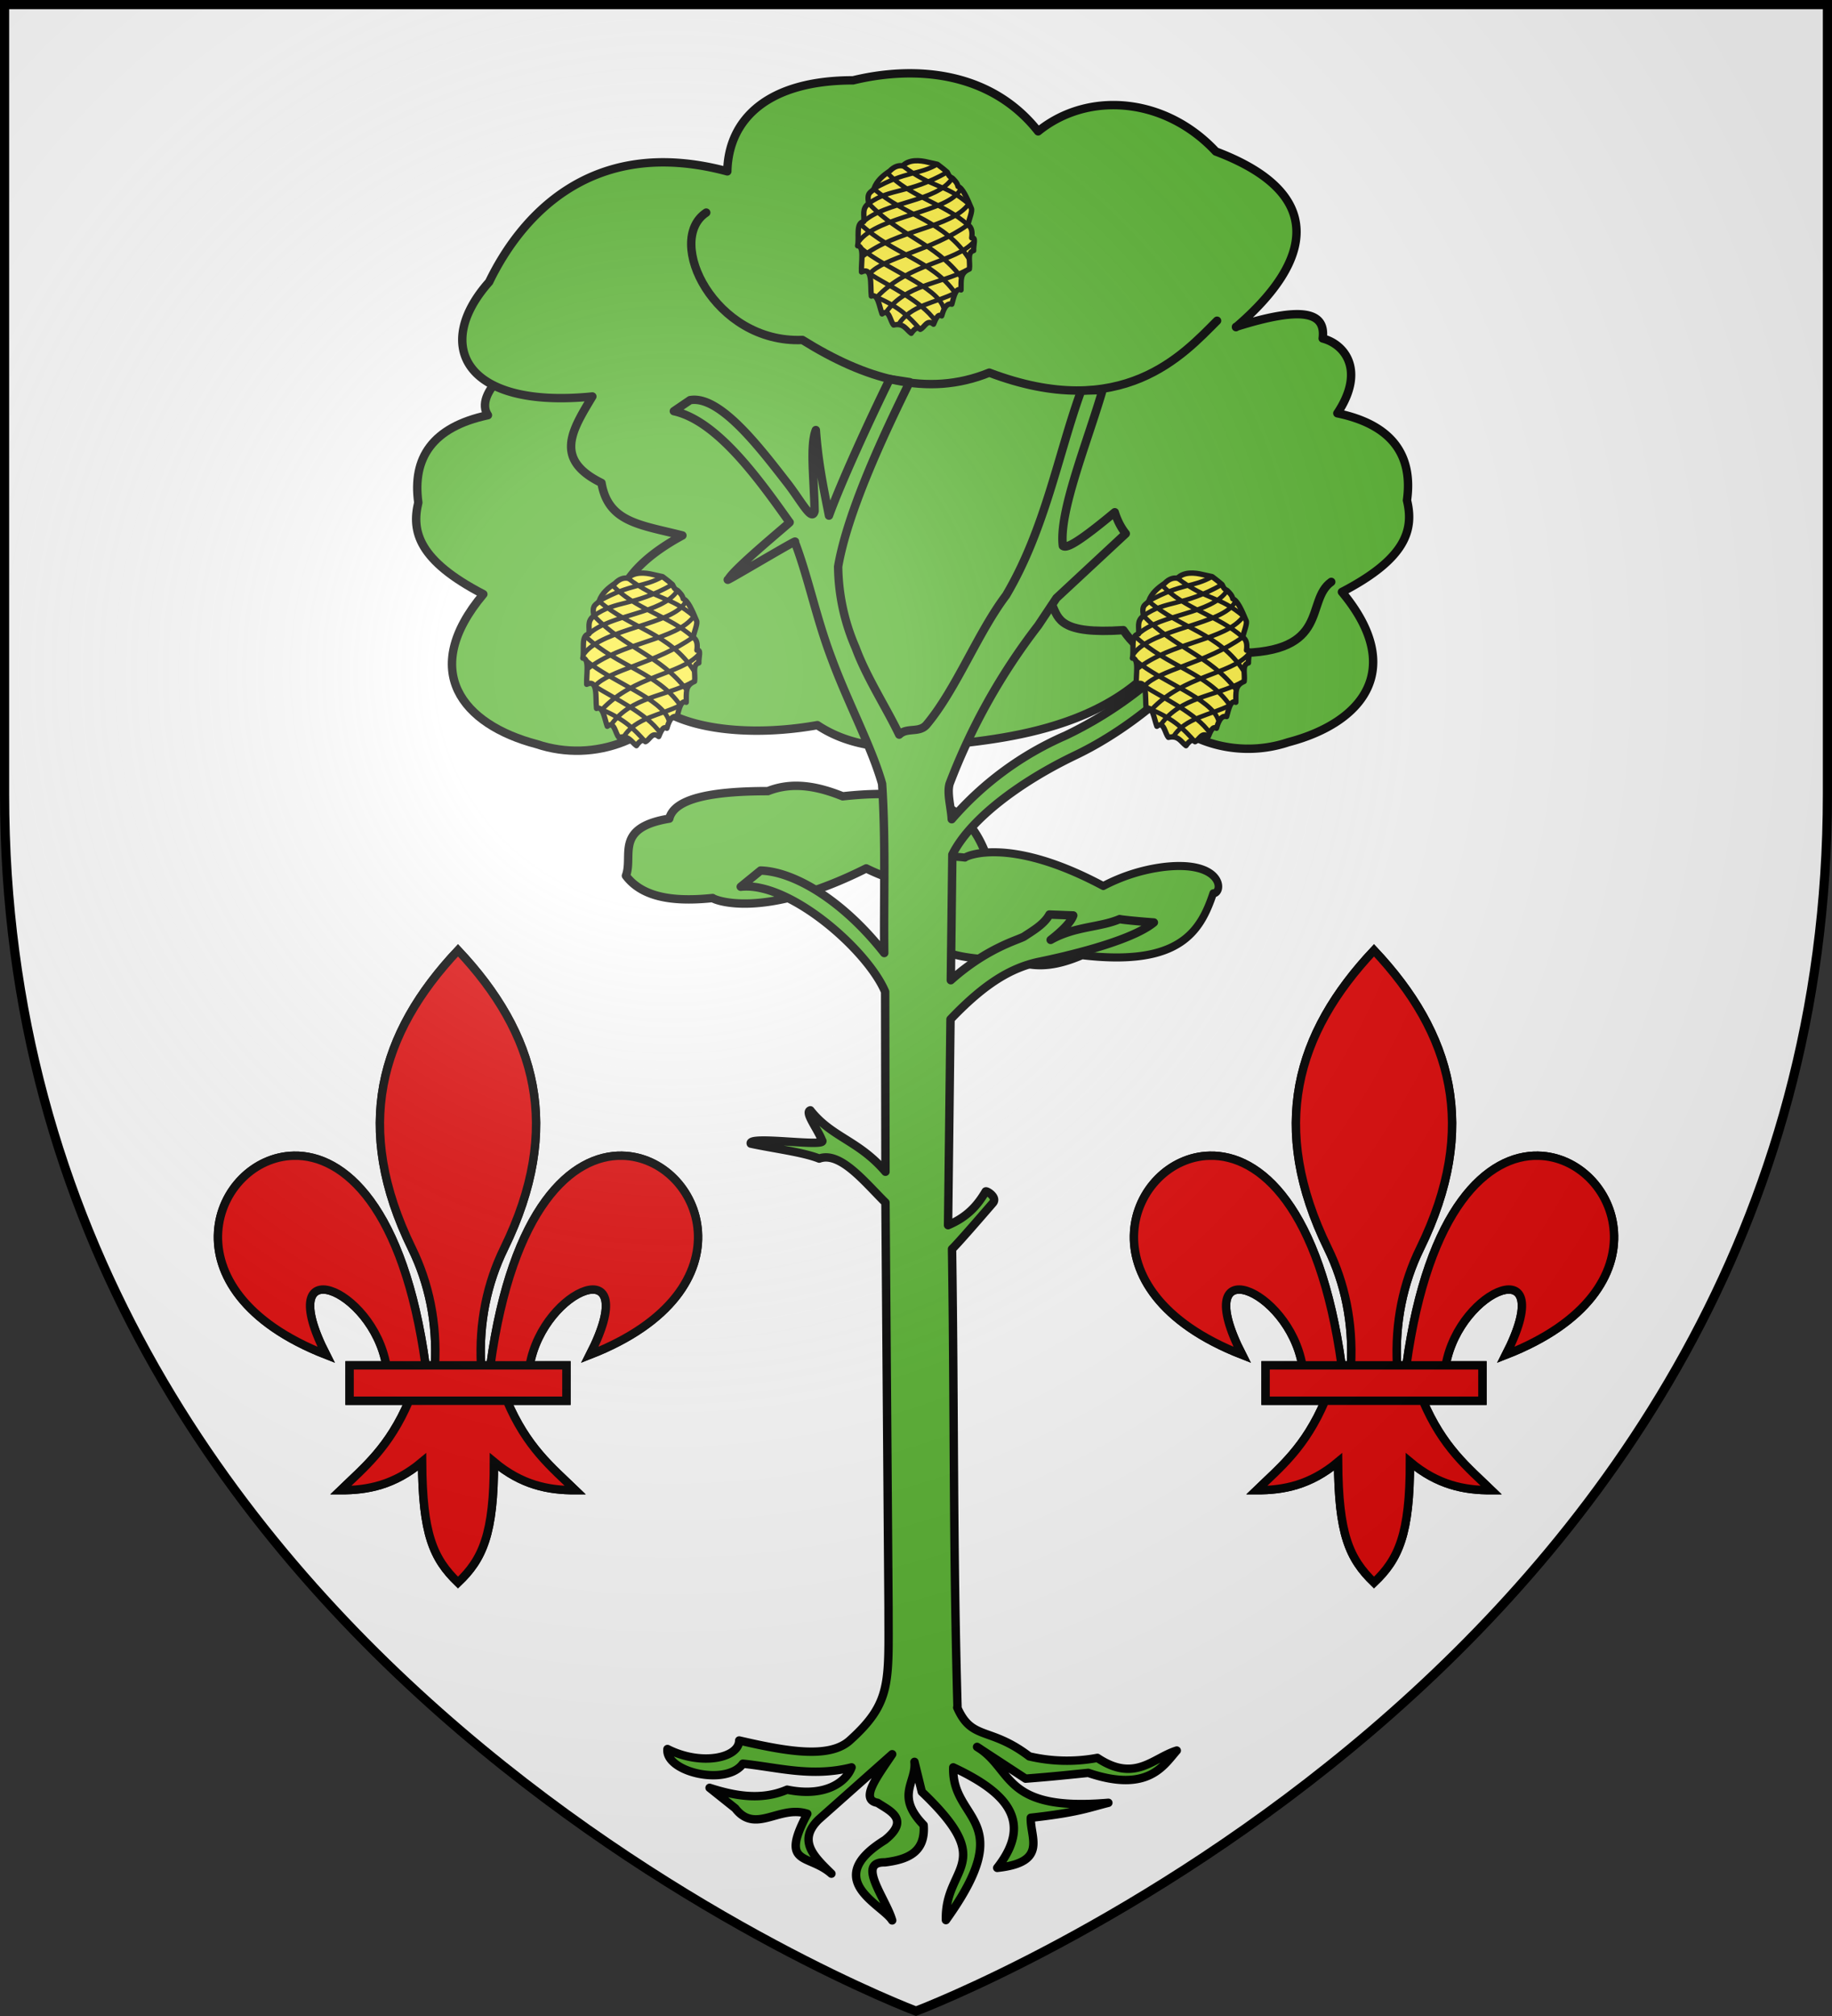
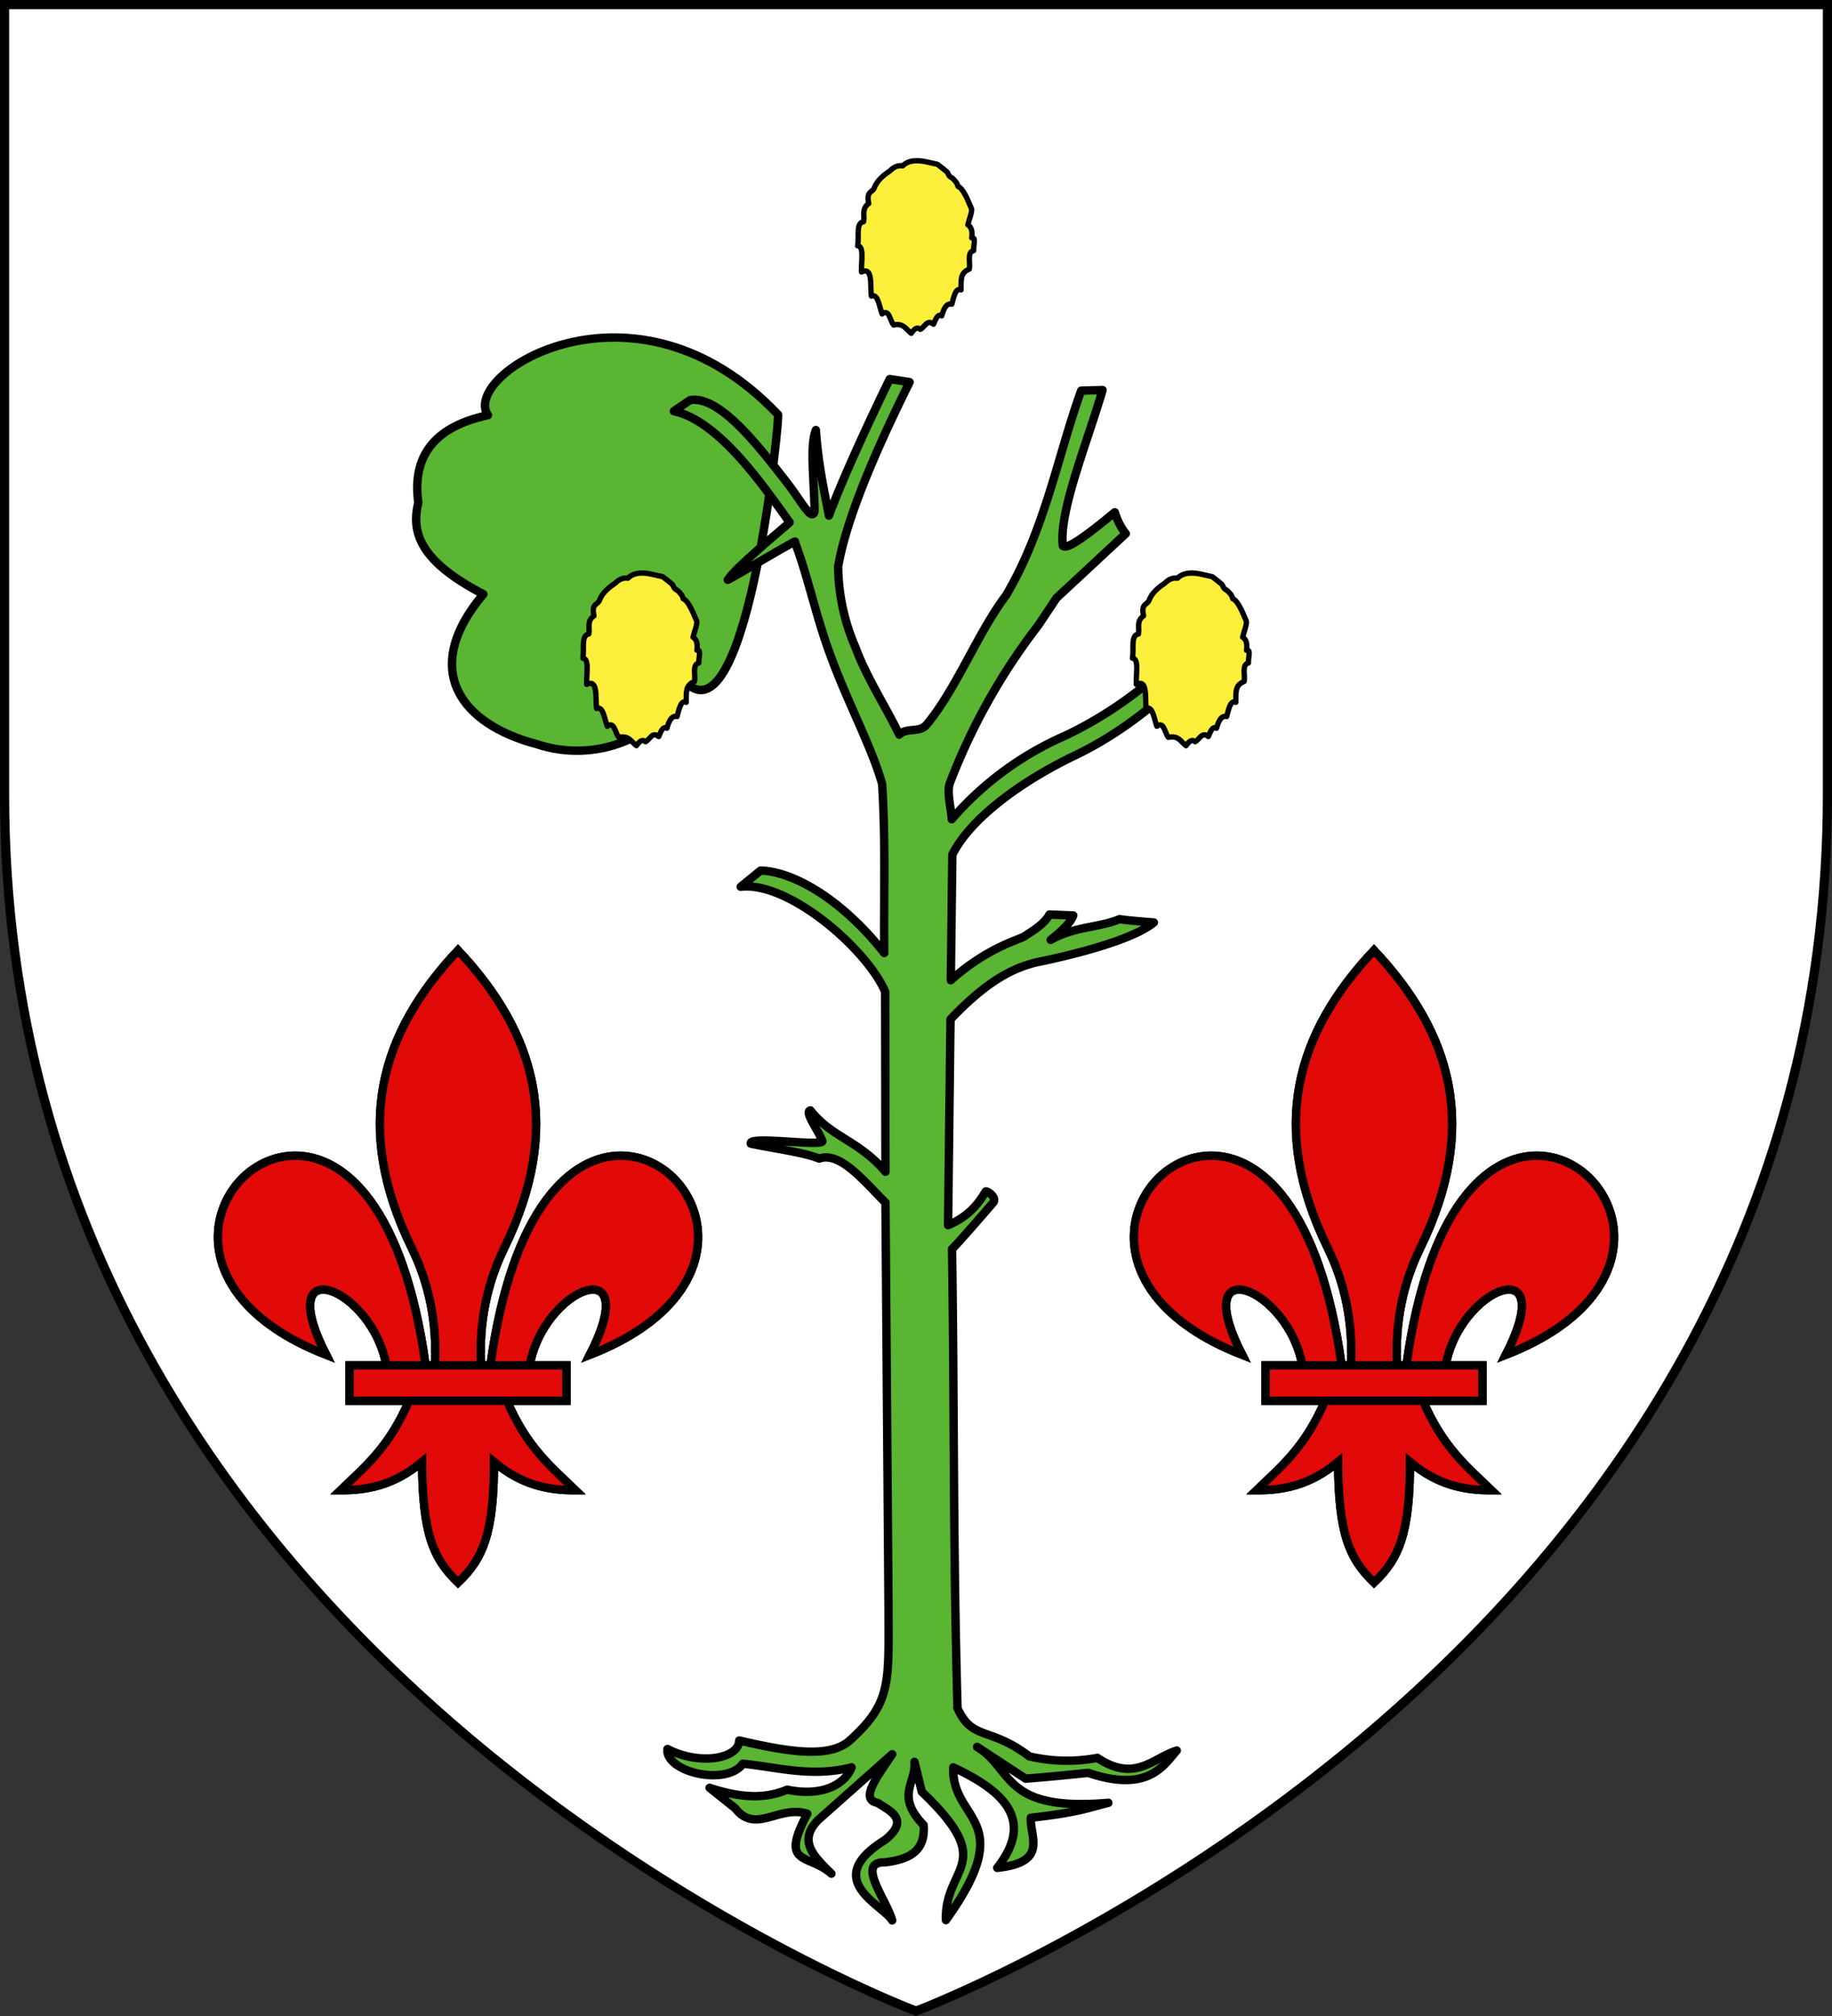
<svg xmlns="http://www.w3.org/2000/svg" xmlns:xlink="http://www.w3.org/1999/xlink" height="660" viewBox="-300 -300 600 660" width="600">
  <rect x="-300" y="-300" width="600" height="660" fill="#333333" stroke="none" />
  <radialGradient id="a" cx="-80" cy="-80" gradientUnits="userSpaceOnUse" r="405">
    <stop offset="0" stop-color="#fff" stop-opacity=".31" />
    <stop offset=".19" stop-color="#fff" stop-opacity=".25" />
    <stop offset=".6" stop-color="#6b6b6b" stop-opacity=".125" />
    <stop offset="1" stop-opacity=".125" />
  </radialGradient>
  <path d="m-298.5-298.5h597v258.543c0 286.248-298.5 398.457-298.5 398.457s-298.5-112.209-298.5-398.457z" fill="#fff" />
  <g fill="#5ab532" stroke="#000" stroke-linecap="round" stroke-linejoin="round" stroke-width="2.75">
    <path d="m-45.2-164.274c.8-.9-9.5 105-29.4 88.4-9.624 17.66-30.526 25.878-49.6 19.5-24.4-6.4-38.6-24-17.5-49.1-21.2-11-23.6-20.5-21.3-30-2-14.5 4.5-24.7 22.8-28.6-9.1-13.4 48.1-49.7 95-.2z" />
-     <path d="m104.8-192.9c25.8-22.1 29.2-44-6.6-57.5-16.6-17.8-41.8-19.9-58.2-6.6-15.2-19.3-39.5-21.8-60.6-16.7-27.7 0-40.8 12.5-41.2 29.8-45-12.1-68 15.5-78 36.2-18.5 20.8-8.1 41.7 33.8 37.5-6.5 10.9-12.9 20.5 3 28.3 2.2 13 12.8 13.7 26.5 17.2-30.5 16.5-23.3 34.8-13.2 47.5.9 12.7 27 20 57.4 14.6 9 6 21.3 8.7 38.4 6.8 17.4-1.7 46.4-4.1 66.3-20.6a41.5 41.5 0 0 0 49.5 19.4c24.5-6.4 38.6-24 17.6-49.2 21.2-11 23.6-20.5 21.3-30 2-14.4-4.5-24.7-22.8-28.5 9-13.5 3-22.4-4.8-24.5 1-8.2-5.6-11-28.4-3.8z" />
-     <path id="b" d="m-16.3-15.7c-34.7 17.4-50.3 10-50.3 9.7-12.4 1.3-22.9 0-28.4-7.3 2.5-6.7-3.9-15.7 14.2-18.7 1.6-6.5 13.5-9 32.3-9 8.1-3.2 16.3-1.6 24.5 1.7 35.3-3.9 43 7.9 47.7 21.1 3.8 0 3.8 11.4-18 9a67.7 67.7 0 0 1 -22-6.5z" />
    <use height="100%" transform="matrix(.9 0 0 -.96 76 -25)" width="100%" xlink:href="#b" />
    <path d="m13.5 259c4.8 11 10.6 6.1 23.6 16a54 54 0 0 0 22.3.5c12.3 8.2 18.2 0 26-2.4-4.2 4.7-9.2 14-29 7.3-6 .6-11.4 1.2-20.5 1.9l-15.9-10.4c12 7.2 8 21.3 43 18.3-6.4 1.6-10 3.2-25.4 4.9-.3 6.4 5.8 14.6-11 16.4 12.4-15.8 2-25.2-14.4-32.9-.6 18 21.7 16.4-2.4 50-.5-17.9 17.3-18-7.9-42l-2.4-9.8c.7 6.8-6.4 11 3 20.7.7 9-5.4 11.3-12.7 12.2-9.5-.2.4 11.9 2.4 19-3.2-5.2-23.4-13.3-2.4-26.3 8.5-6.8 1.5-9.6-2.4-12.2-6-1 0-8.7 4.8-15.9l-24.1 21.4c-7.1 7-1.3 12.3 4.2 17.7-7.6-6.7-17.1-2.3-7.9-19.6-9.2-3-17 6.8-23.6-1.8l-8.4-6.7c8.4 2.7 17 4.2 25.4.6 12.6 2.6 19.4-2.6 21.1-7.3-13 3.3-24 0-35.6-1.2-5.4 7.5-25.5 2.7-24.7-4.8 11 5.6 23.4 3 23.5-2.8 14.8 3.4 29.3 6.2 36.2 0 13.8-12.4 12.7-19 12.7-43.3l-1-132.8c-6.7-6.6-14.8-16.9-21.7-14.4-5.2-2.1-15-3.3-22.4-4.9-1-2.8 25.6 1.4 23.3-1.1-1.4-3.7-5.8-9.2-3.8-9.8 7 8.9 15.8 9.8 24.6 20.1l-.1-58.9c-5.7-13.6-31.3-36.2-47.3-34.4l6.5-5.3c11 .3 27 9.8 40.5 27-.2-19 .5-36.4-.7-55.4-3.4-12-11.2-26.5-16.6-41.2-5-13.2-7.6-26.5-12-38 1.8-1.5-24.8 14.4-21.7 12.2 1.8-3.5 20.8-19 20-18.6-10.3-14.5-23.8-33.3-37.9-36.4l5.3-3.6c9.7-1.7 22.7 15.4 31.5 26.7 4.9 6.2 8.4 13.4 9.3 9.6-.2-10.8-1.6-21.4.4-26.5.8 11.1 2.6 19.3 4.3 28 3.8-10.5 12.7-30 19.9-44.7l6.5 1c-8.8 17.8-20.4 42.8-23.4 60.4a68.3 68.3 0 0 0 5.7 26.5c3.6 9.8 10 19.5 14.3 28.5 2.6-2.5 6.6-.4 9-3.3 9.7-11.6 16.7-30 26-42.3 12.8-21.6 17.1-46.4 24.6-67l7-.2c-5 17.1-14.4 40-13 51 1 .7 3.4.3 17-11 .8 2.6 2 5 3.6 7l-22.7 21.1-6 9a202.9 202.9 0 0 0 -29 51.8c-.9 3.2.5 7.7.7 11.6a104.2 104.2 0 0 1 37.3-27.4 130.2 130.2 0 0 0 35.5-25l9-1.1c-5.7 8-22.2 23.5-41.6 32.7-18.1 8.7-34.3 20.9-40 32.4l-.5 41.1c12-10.7 22.2-13.2 24-14.3 2.7-1.8 6.6-4 8.3-7.2l7.8.3c-1 3-6 6.9-7.4 8 8-4.5 16-4 22.6-6.8 1.2.3 9.5 1 11.2 1.1-7.5 6.2-29.3 11.2-38.2 13-8.2 1.9-16.7 6.4-28.4 18.7l-.8 67.4c6.6-2.8 9.8-6.8 12.3-11 .1-.5 4 1.8 2.4 3.7-5 5.8-11.8 13.6-13.4 15.1.8 53.7.3 96.4 1.8 150.2z" />
-     <path d="m136-109.5c-8.7 6.2 0 23.3-31.1 23.3-12.4-1.5-25.8 9-37-7.5-20.8 1.4-21.2-3.7-23.3-8.2m54-93.1c-11 11-31 33.5-74.6 17-20.4 8.3-40.8 2-61.2-10.7-28.8 1.2-45.2-32.6-31.5-41.7" fill="none" />
  </g>
  <path id="c" d="m114.492 146.985h71.017v11.589h-71.017zm35.508-135.861c-25.572 27.145-34.472 57.941-15.095 97.579 5.585 11.424 8.273 24.298 7.555 38.282h15.079c-.718-13.984 1.97-26.858 7.555-38.282 19.378-39.639 10.477-70.434-15.095-97.579zm-53.848 67.229c-25.864.621-43.611 44.01 10.668 65.192-17.897-35.056 15.188-21.975 19.703 3.441h12.866c-7.126-51.722-26.687-69.029-43.236-68.632zm107.696 0c-16.549-.397-36.11 16.91-43.236 68.632h12.866c4.515-25.415 37.6-38.497 19.703-3.441 54.278-21.181 36.531-64.571 10.667-65.192zm-69.881 80.222c-6.535 15.326-14.585 21.724-22.412 29.291 8.809.04 17.578-1.652 26.678-9.285.155 23.552 3.584 31.604 11.767 39.517 8.09-7.666 11.794-15.938 11.767-39.517 9.1 7.633 17.869 9.325 26.678 9.285-7.827-7.566-15.878-13.968-22.412-29.291z" fill="#e20909" stroke="#000" stroke-width="2.75" />
  <use height="100%" stroke-width="2.75" transform="translate(-300)" width="100%" xlink:href="#c" />
  <path id="d" d="m114.492 146.985h71.017v11.589h-71.017zm35.508-135.861c-25.572 27.145-34.472 57.941-15.095 97.579 5.585 11.424 8.273 24.298 7.555 38.282h15.079c-.718-13.984 1.97-26.858 7.555-38.282 19.378-39.639 10.477-70.434-15.095-97.579zm-53.848 67.229c-25.864.621-43.611 44.01 10.668 65.192-17.897-35.056 15.188-21.975 19.703 3.441h12.866c-7.126-51.722-26.687-69.029-43.236-68.632zm107.696 0c-16.549-.397-36.11 16.91-43.236 68.632h12.866c4.515-25.415 37.6-38.497 19.703-3.441 54.278-21.181 36.531-64.571 10.667-65.192zm-69.881 80.222c-6.535 15.326-14.585 21.724-22.412 29.291 8.809.04 17.578-1.652 26.678-9.285.155 23.552 3.584 31.604 11.767 39.517 8.09-7.666 11.794-15.938 11.767-39.517 9.1 7.633 17.869 9.325 26.678 9.285-7.827-7.566-15.878-13.968-22.412-29.291z" fill="#e20909" stroke="#000" stroke-width="2.75" />
  <use height="100%" stroke-width="2.75" transform="translate(-300)" width="100%" xlink:href="#d" />
  <g id="e" transform="translate(-13.234 1.58)">
    <path d="m11.671-192.456c-1.667-1.208-2.449-3.464-5.76-2.722-1.21-1.36-1.436-5.444-3.793-3.629-.942-2.619-1.377-6.737-3.512-5.832-.41-3.735.532-9.695-3.231-7.906-.125-3.308.963-8.479-1.264-8.554.594-2.705-.71-7.55 1.967-7.906.433-2.001-.808-4.173 1.686-5.962-.839-3.814.887-3.572 1.686-4.795.913-2.651 3.019-4.365 5.198-5.832 1.405-1.436 2.81-1.916 4.215-1.685 2.123-2.158 5.559-1.889 8.43-1.167l2.95.648c1.544 1.151 2.454 1.912 3.231 2.592.416.648.33 1.296 1.686 1.944.753.774 1.571 1.489 1.827 2.722 1.452.487 2.904 3.58 4.355 7.128.487.821-.695 3.567-1.124 5.443 1.285.762 1.525 2.327 1.264 4.277 1.556-.362.528 2.283.636 4.147-2.246.568-1.048 3.733-1.402 6.046-3.083 1.309-2.679 3.443-2.733 6.847-1.7-.85-2.313 2.059-3.013 4.666-2.042-.607-2.929 2.479-3.323 3.825-1.227-.802-1.947.967-2.67 2.722-2.14-1.765-2.918 1.075-4.355 1.685-.984-.965-1.967-.105-2.95 1.296z" fill="#fcef3c" stroke="#000" stroke-linecap="round" stroke-linejoin="round" stroke-width="1.75" />
-     <path d="m8.861-247.279c9.882 7.471 13.781 5.739 21.637 12.47m-26.737-10.277c7.099 7.824 18.782 10.143 26.455 17.117m-30.769-11.794c10.116 8.878 23.248 10.376 31.244 23.094m-32.931-18.299c9.972 10.572 21.663 12.875 30.315 24.197m-33.131-17.515c10.787 10.089 23.558 11.813 31.096 22.609m-3.778 4.915c-2.148-7.077-18.838-12.629-26.931-19.481m2.712 8.311c6.254 3.947 16.988 8.899 21.409 15.281m-4.833 2.898c-3.803-4.185-6.601-7.208-14.251-10.494m-.923-35.516c10.609-5.929 14.532-4.437 20.794-8.036m3.231 2.592c-13.029 7.341-18.396 4.973-25.711 10.239m-1.686 5.962c7.176-6.629 24.066-6.466 29.083-14.257m-30.6 20.695c6.19-8.339 29.502-9.551 33.202-16.991m-32.233 22.085c11.658-9.164 29.157-9.369 34.971-17.337m-32.453 22.877c4.562-5.346 20.381-7.563 32.171-16.036m-29.846 23.721c10.516-11.221 25.768-11.498 31.678-18.051m-28.578 22.877c6.393-8.908 17.474-9.166 26.253-13.673m-22.281 17.873c3.829-6.468 12.252-7.157 18.6-10.456" fill="none" stroke="#000" stroke-linejoin="round" stroke-width="1.5" />
  </g>
  <use height="100%" transform="translate(-90 135)" width="100%" xlink:href="#e" />
  <use height="100%" transform="translate(90 135)" width="100%" xlink:href="#e" />
-   <path d="m-298.5-298.5h597v258.543c0 286.248-298.5 398.457-298.5 398.457s-298.5-112.209-298.5-398.457z" fill="url(#a)" />
  <path d="m-298.5-298.5h597v258.503c0 286.203-298.5 398.394-298.5 398.394s-298.5-112.191-298.5-398.395z" fill="none" stroke="#000" stroke-width="3" />
</svg>